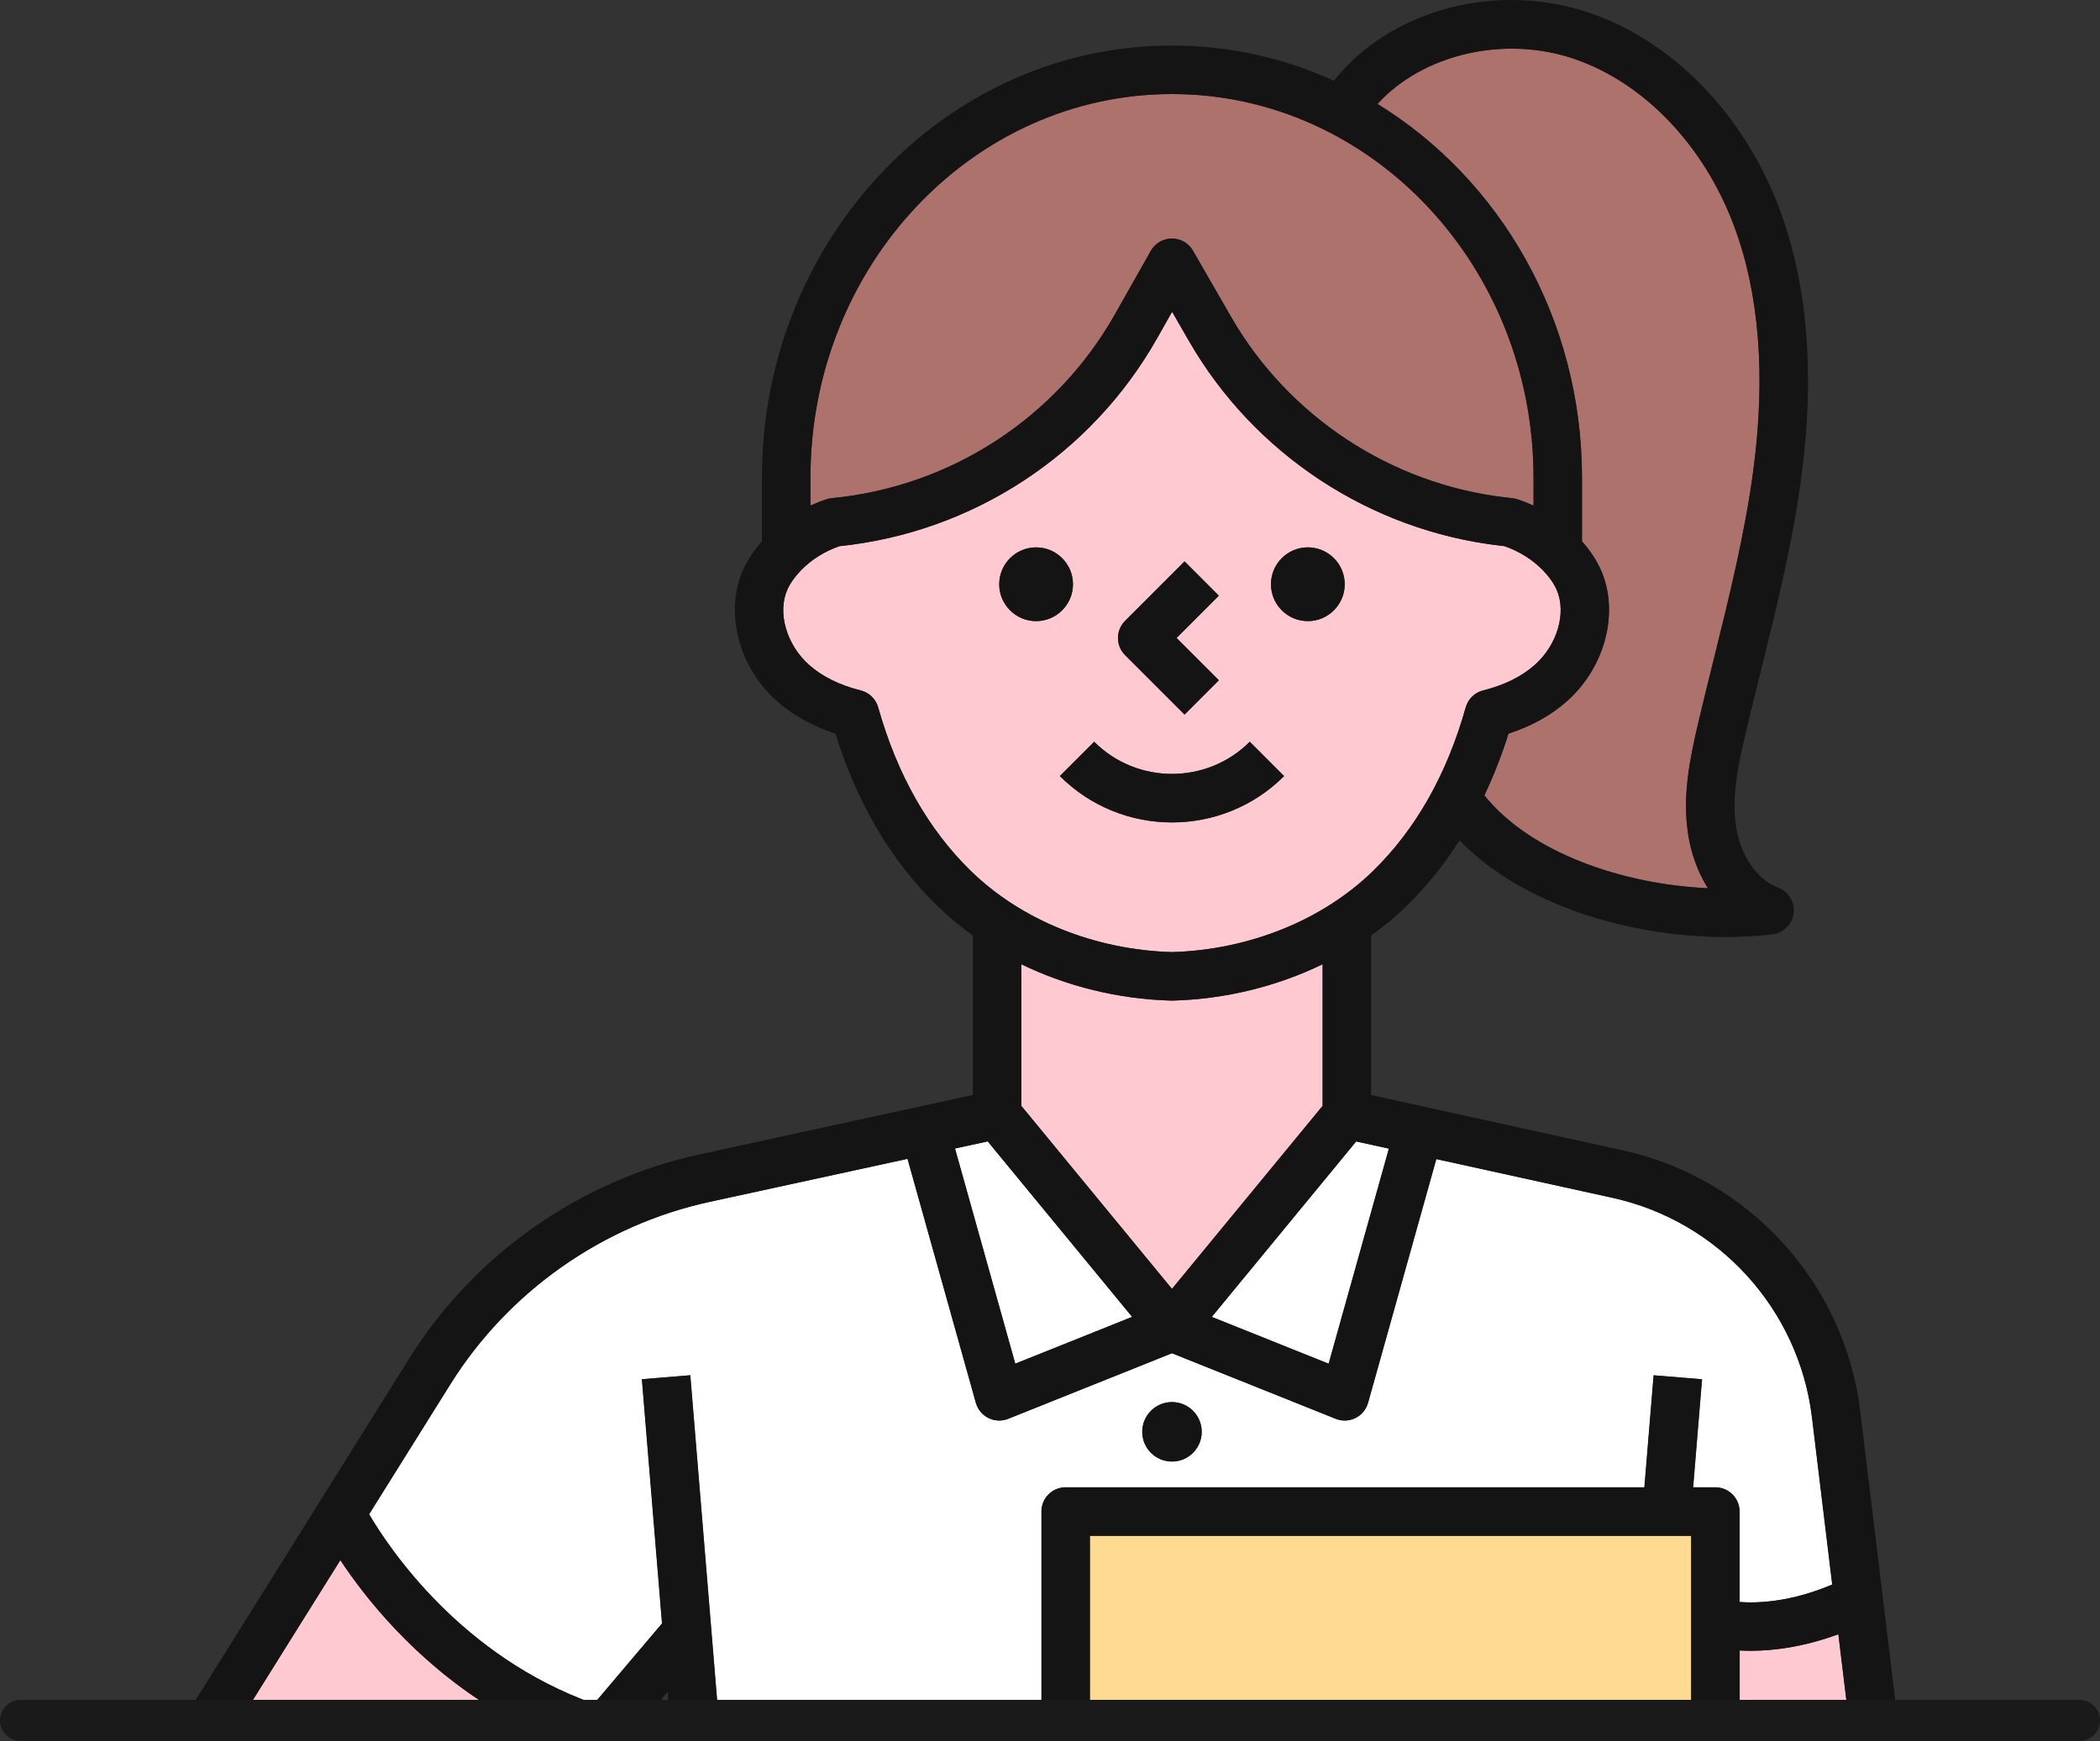
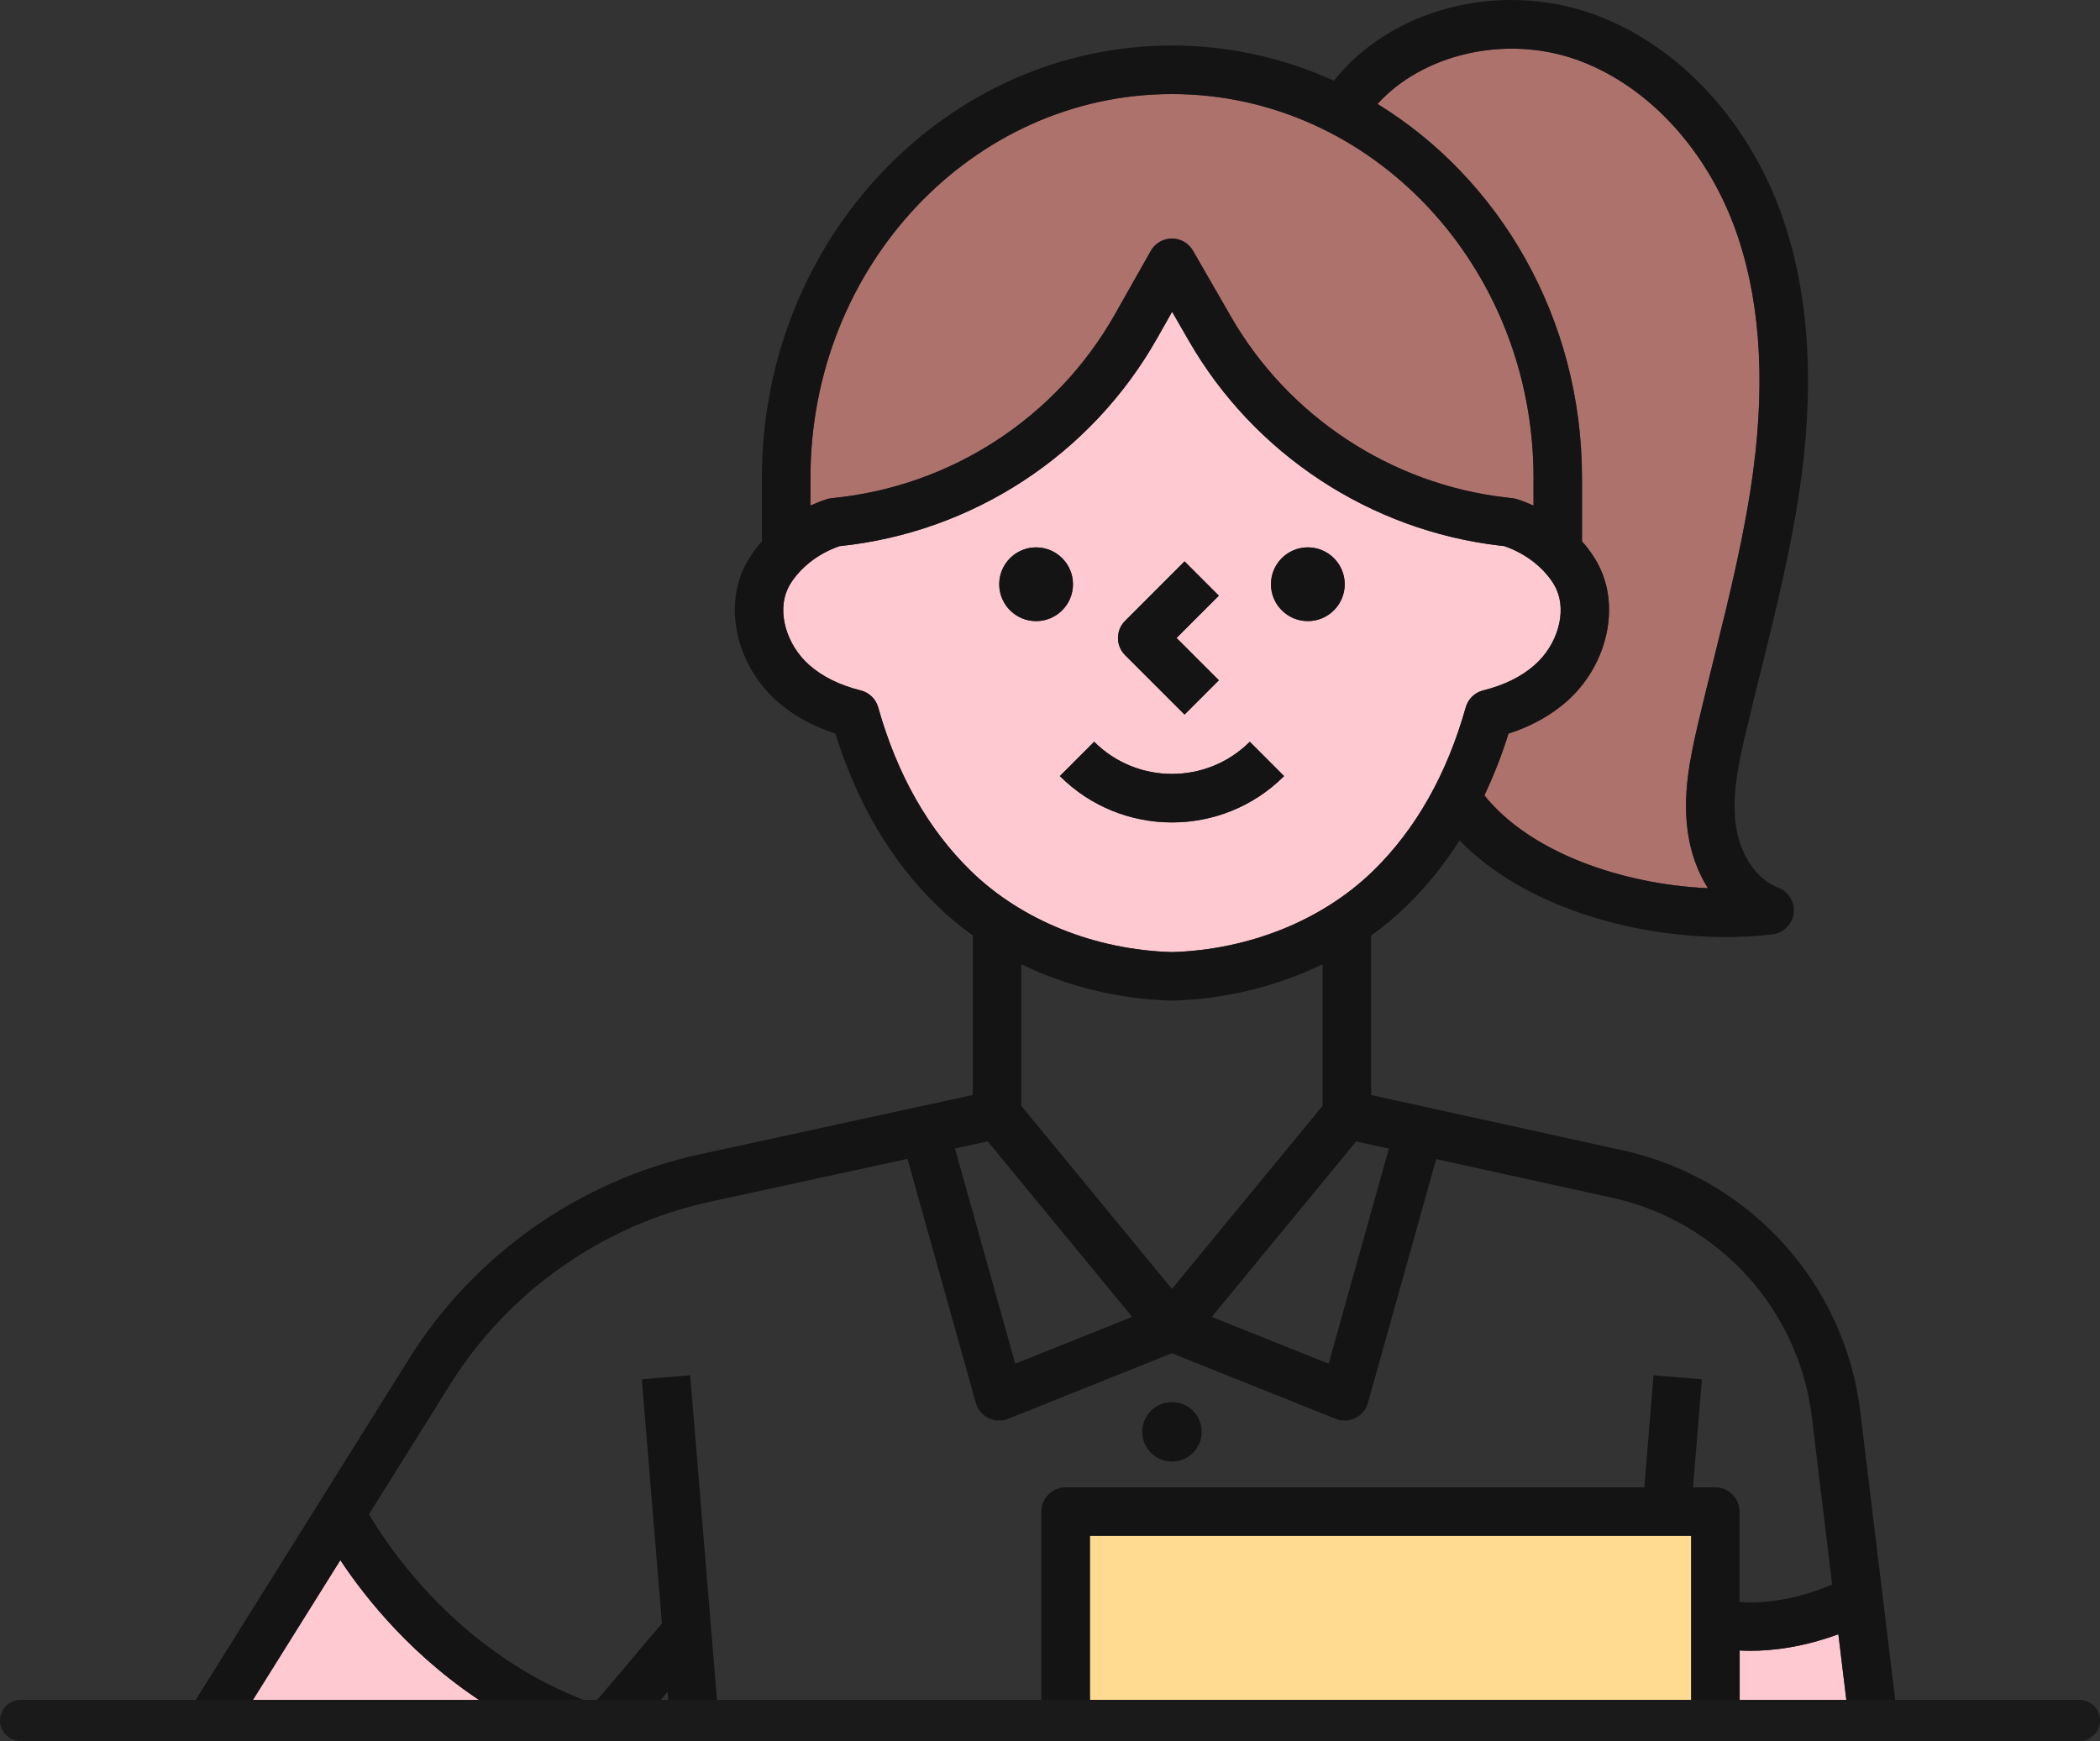
<svg xmlns="http://www.w3.org/2000/svg" version="1.1" id="Isolation_Mode" x="0px" y="0px" viewBox="0 0 611 506.66" style="enable-background:new 0 0 611 506.66;" xml:space="preserve">
  <rect x="0" y="0" width="611" height="506.66" fill="#333333" stroke="none" />
  <style type="text/css">
	.st0{fill:none;}
	.st1{fill:#FFDB92;}
	.st2{fill:#FFFFFF;}
	.st3{fill:#FFC9D2;}
	.st4{fill:#AE726D;}
	.st5{fill:#141414;}
	.st6{fill:#1A1A1A;}
</style>
  <g>
-     <polygon class="st0" points="190.58,496.66 194.6,496.66 194.24,492.34  " />
    <rect x="317.11" y="446.93" class="st1" width="174.94" height="49.73" />
-     <path class="st2" d="M310.05,432.81h168.43l2.69-32.6l14.07,1.16l-2.59,31.44h6.46c3.9,0,7.06,3.16,7.06,7.06v26.32   c5.49,0.4,15.03-0.03,26.96-5.09l-5.89-48.65c-3.8-31.41-27.12-57.08-58.02-63.88l-51.29-11.28l-19.86,70.93   c-0.54,1.93-1.88,3.54-3.67,4.43c-0.98,0.49-2.05,0.73-3.12,0.73c-0.89,0-1.78-0.17-2.62-0.51l-47.64-19.08l-47.64,19.08   c-0.84,0.34-1.74,0.51-2.62,0.51c-1.07,0-2.14-0.24-3.12-0.73c-1.8-0.89-3.13-2.5-3.67-4.43l-19.88-71l-57.63,12.53   c-31.05,6.75-58.52,26.08-75.37,53.03l-23.67,37.87c6.02,10.24,26.96,41.46,65.44,55.15l19.8-23.38l-5.86-71.06l14.07-1.16   l7.96,96.45h94.22v-56.79C302.99,435.97,306.15,432.81,310.05,432.81z M340.99,408.01c4.78,0,8.65,3.87,8.65,8.65   c0,4.78-3.87,8.65-8.65,8.65c-4.78,0-8.65-3.87-8.65-8.65C332.33,411.89,336.21,408.01,340.99,408.01z" />
    <path class="st3" d="M399.47,253.47c12.41-12.09,21.48-28.11,26.98-47.62c0.69-2.44,2.63-4.33,5.09-4.94   c6.11-1.52,11.15-4,14.97-7.39c6.63-5.86,9.36-15.32,6.34-22c-0.83-1.84-2.14-3.7-3.91-5.52c-3.01-3.12-6.89-5.56-11.24-7.07   l-1.33-0.15c-37.7-4.39-71.51-26.64-90.45-59.54l-4.9-8.51l-4.38,7.74c-19.19,33.93-53.71,56.49-92.45,60.48   c-4.33,1.52-8.18,3.95-11.18,7.05c-1.76,1.83-3.08,3.69-3.91,5.52c-3.02,6.68-0.29,16.14,6.34,22.01   c3.83,3.38,8.87,5.87,14.97,7.39c2.46,0.61,4.41,2.5,5.09,4.94c5.49,19.51,14.57,35.53,26.98,47.62   c14.72,14.34,36.03,22.93,58.48,23.6C363.44,276.4,384.75,267.81,399.47,253.47z M380.52,159.28c5.93,0,10.73,4.81,10.73,10.73   s-4.81,10.73-10.73,10.73c-5.93,0-10.73-4.81-10.73-10.73S374.59,159.28,380.52,159.28z M327.34,180.67l17.3-17.31l9.98,9.98   l-12.31,12.31l12.31,12.31l-9.98,9.98l-17.3-17.31C324.59,187.89,324.59,183.42,327.34,180.67z M290.72,170.02   c0-5.93,4.81-10.73,10.73-10.73c5.93,0,10.73,4.81,10.73,10.73s-4.81,10.73-10.73,10.73C295.53,180.75,290.72,175.94,290.72,170.02   z M318.35,215.86c12.48,12.48,32.8,12.48,45.28,0l9.98,9.99c-8.99,8.99-20.81,13.49-32.62,13.49c-11.82,0-23.63-4.5-32.62-13.49   L318.35,215.86z" />
-     <polygon class="st2" points="329.4,383.22 287.38,332.15 277.86,334.22 295.4,396.84  " />
    <path class="st3" d="M99.02,454.01l-26.66,42.65h70.05C120.45,482.88,106.37,465.12,99.02,454.01z" />
    <path class="st3" d="M534.87,475.57c-10.2,3.76-19.03,4.82-25.57,4.82c-1.12,0-2.16-0.04-3.14-0.09v16.37h31.27L534.87,475.57z" />
    <path class="st4" d="M242.03,144.97c34.49-3.32,65.27-23.3,82.34-53.46L334.84,73c1.25-2.21,3.58-3.57,6.12-3.58   c0.01,0,0.02,0,0.03,0c2.53,0,4.86,1.35,6.12,3.54l11.07,19.23c16.71,29.04,46.56,48.69,79.84,52.56l2.07,0.24   c0.46,0.05,0.92,0.15,1.37,0.3c1.62,0.53,3.2,1.15,4.73,1.85V139c0-61.55-47.19-111.63-105.19-111.63   c-58,0-105.19,50.08-105.19,111.63v8.13c1.53-0.7,3.11-1.33,4.73-1.85C241.02,145.13,241.52,145.02,242.03,144.97z" />
-     <polygon class="st2" points="352.57,383.22 386.58,396.84 404.1,334.26 394.59,332.16  " />
-     <path class="st3" d="M384.82,280.6c-13.25,6.44-28.23,10.16-43.64,10.58c-0.06,0-0.13,0-0.19,0c-0.06,0-0.13,0-0.19,0   c-15.41-0.42-30.39-4.15-43.64-10.58v41.21l43.84,53.27l43.83-53.27V280.6z" />
    <path class="st4" d="M460.29,139v18.51c2.31,2.61,4.15,5.36,5.43,8.2c5.55,12.29,1.4,28.43-9.86,38.39   c-4.64,4.11-10.33,7.25-16.96,9.38c-1.97,6.34-4.33,12.31-7.01,17.97c13.45,16.79,40.36,25.91,65.04,27.02   c-2.9-4.6-4.92-10.04-5.8-15.96c-1.64-11.04,0.51-21.69,3.07-32.54c1.42-6.04,2.92-12.08,4.42-18.11   c4.45-17.96,9.06-36.53,11.51-54.97c3.65-27.49,1.77-51.42-5.59-71.13c-8.74-23.4-26.05-41.55-46.3-48.56   c-20.43-7.08-44.31-1.44-57.43,13.05C436.34,52.07,460.29,92.63,460.29,139z" />
    <path class="st5" d="M99.02,454.01c7.35,11.11,21.43,28.86,43.39,42.65h48.17l3.66-4.33l0.36,4.33h14.17l-7.96-96.45l-14.07,1.16   l5.86,71.06l-19.8,23.38c-38.48-13.69-59.42-44.9-65.44-55.15l23.67-37.87c16.84-26.95,44.32-46.27,75.37-53.03l57.63-12.53   l19.88,71c0.54,1.93,1.88,3.54,3.67,4.43c0.98,0.49,2.05,0.73,3.12,0.73c0.89,0,1.78-0.17,2.62-0.51l47.64-19.08l47.64,19.08   c0.84,0.34,1.74,0.51,2.62,0.51c1.07,0,2.14-0.24,3.12-0.73c1.8-0.89,3.13-2.5,3.67-4.43l19.86-70.93l51.29,11.28   c30.9,6.8,54.22,32.47,58.02,63.88l5.89,48.65c-11.93,5.06-21.47,5.49-26.96,5.09v-26.32c0-3.9-3.16-7.06-7.06-7.06h-6.46   l2.59-31.44l-14.07-1.16l-2.69,32.6H310.05c-3.9,0-7.06,3.16-7.06,7.06v56.79h14.12v-49.73h174.94v49.73h14.12V480.3   c0.99,0.05,2.02,0.09,3.14,0.09c6.54,0,15.37-1.05,25.57-4.82l2.56,21.09h14.22l-10.41-85.91c-4.53-37.35-32.26-67.88-69.01-75.97   l-73.3-16.12v-46.42c3.69-2.64,7.17-5.54,10.38-8.67c5.77-5.62,10.87-12,15.34-19.01c18.46,19.08,50.08,28.13,77.48,28.13   c4.67,0,9.22-0.26,13.56-0.78c3.23-0.39,5.77-2.93,6.17-6.15c0.39-3.23-1.47-6.31-4.51-7.46c-6.18-2.34-11-9.36-12.27-17.87   c-1.28-8.56,0.62-17.76,2.85-27.22c1.41-5.99,2.89-11.97,4.38-17.94c4.55-18.33,9.25-37.29,11.8-56.51   c3.96-29.81,1.82-56.02-6.36-77.93c-10.2-27.29-30.72-48.59-54.91-56.96c-27.22-9.43-58.27-1.15-74.75,19.62   c-14.46-6.58-30.39-10.24-47.11-10.24c-65.79,0-119.31,56.41-119.31,125.75v18.51c-2.31,2.61-4.15,5.36-5.43,8.19   c-5.55,12.29-1.4,28.44,9.86,38.39c4.65,4.11,10.33,7.25,16.96,9.38c6.27,20.23,16.21,37.07,29.59,50.1   c3.21,3.13,6.69,6.02,10.38,8.67v46.4l-79.62,17.32c-34.75,7.56-65.49,29.18-84.34,59.34L55.7,496.66h16.65L99.02,454.01z    M297.15,321.81V280.6c13.25,6.44,28.23,10.16,43.64,10.58c0.06,0,0.13,0,0.19,0c0.06,0,0.13,0,0.19,0   c15.41-0.42,30.39-4.15,43.64-10.58v41.21l-43.83,53.27L297.15,321.81z M404.1,334.26l-17.53,62.59l-34.01-13.62l42.02-51.06   L404.1,334.26z M458.23,17.21c20.25,7.01,37.56,25.17,46.3,48.56c7.36,19.71,9.24,43.64,5.59,71.13   c-2.45,18.44-7.06,37.01-11.51,54.97c-1.5,6.03-2.99,12.06-4.42,18.11c-2.56,10.85-4.72,21.5-3.07,32.54   c0.88,5.92,2.9,11.36,5.8,15.96c-24.67-1.12-51.58-10.23-65.04-27.02c2.68-5.66,5.05-11.63,7.01-17.97   c6.62-2.13,12.31-5.28,16.96-9.38c11.26-9.96,15.41-26.1,9.86-38.39c-1.28-2.84-3.13-5.59-5.43-8.2V139   c0-46.37-23.96-86.94-59.5-108.74C413.92,15.77,437.8,10.13,458.23,17.21z M235.8,139c0-61.55,47.19-111.63,105.19-111.63   c58,0,105.19,50.08,105.19,111.63v8.13c-1.53-0.7-3.11-1.33-4.73-1.85c-0.44-0.14-0.9-0.24-1.37-0.3l-2.07-0.24   c-33.28-3.87-63.12-23.52-79.84-52.56L347.1,72.95c-1.26-2.19-3.59-3.54-6.12-3.54c-0.01,0-0.02,0-0.03,0   c-2.53,0.01-4.87,1.38-6.12,3.58l-10.47,18.51c-17.06,30.16-47.84,50.15-82.34,53.46c-0.51,0.05-1.02,0.15-1.5,0.31   c-1.62,0.53-3.2,1.15-4.73,1.85V139z M282.5,253.47c-12.41-12.09-21.48-28.11-26.98-47.62c-0.69-2.44-2.63-4.33-5.09-4.94   c-6.11-1.52-11.15-4-14.97-7.39c-6.63-5.86-9.36-15.32-6.34-22.01c0.83-1.84,2.14-3.69,3.91-5.52c3-3.11,6.85-5.54,11.18-7.05   c38.74-3.99,73.26-26.56,92.45-60.48l4.38-7.74l4.9,8.51c18.93,32.9,52.74,55.15,90.45,59.54l1.33,0.15   c4.35,1.52,8.22,3.95,11.24,7.07c1.76,1.83,3.08,3.68,3.91,5.52c3.02,6.68,0.29,16.14-6.34,22c-3.83,3.38-8.87,5.87-14.97,7.39   c-2.46,0.61-4.41,2.5-5.09,4.94c-5.49,19.51-14.57,35.53-26.98,47.62c-14.72,14.34-36.03,22.93-58.48,23.6   C318.53,276.4,297.22,267.81,282.5,253.47z M287.38,332.15l42.02,51.07l-34.01,13.62l-17.54-62.62L287.38,332.15z" />
    <path class="st5" d="M373.61,225.84l-9.98-9.99c-12.49,12.48-32.8,12.48-45.28,0l-9.98,9.98c9,9,20.81,13.49,32.62,13.49   C352.8,239.33,364.62,234.83,373.61,225.84z" />
    <path class="st5" d="M344.65,207.95l9.98-9.98l-12.31-12.31l12.31-12.31l-9.98-9.98l-17.3,17.31c-2.76,2.76-2.76,7.23,0,9.98   L344.65,207.95z" />
    <path class="st5" d="M312.19,170.02c0-5.93-4.81-10.73-10.73-10.73c-5.93,0-10.73,4.81-10.73,10.73s4.81,10.73,10.73,10.73   C307.38,180.75,312.19,175.94,312.19,170.02z" />
    <path class="st5" d="M380.52,180.75c5.93,0,10.73-4.81,10.73-10.73s-4.81-10.73-10.73-10.73c-5.93,0-10.73,4.81-10.73,10.73   S374.59,180.75,380.52,180.75z" />
    <path class="st5" d="M340.99,425.32c4.78,0,8.65-3.87,8.65-8.65c0-4.78-3.87-8.65-8.65-8.65c-4.78,0-8.65,3.87-8.65,8.65   C332.33,421.44,336.21,425.32,340.99,425.32z" />
    <path class="st6" d="M605,506.66H6c-3.31,0-6-2.69-6-6s2.69-6,6-6h599c3.31,0,6,2.69,6,6S608.31,506.66,605,506.66z" />
  </g>
</svg>